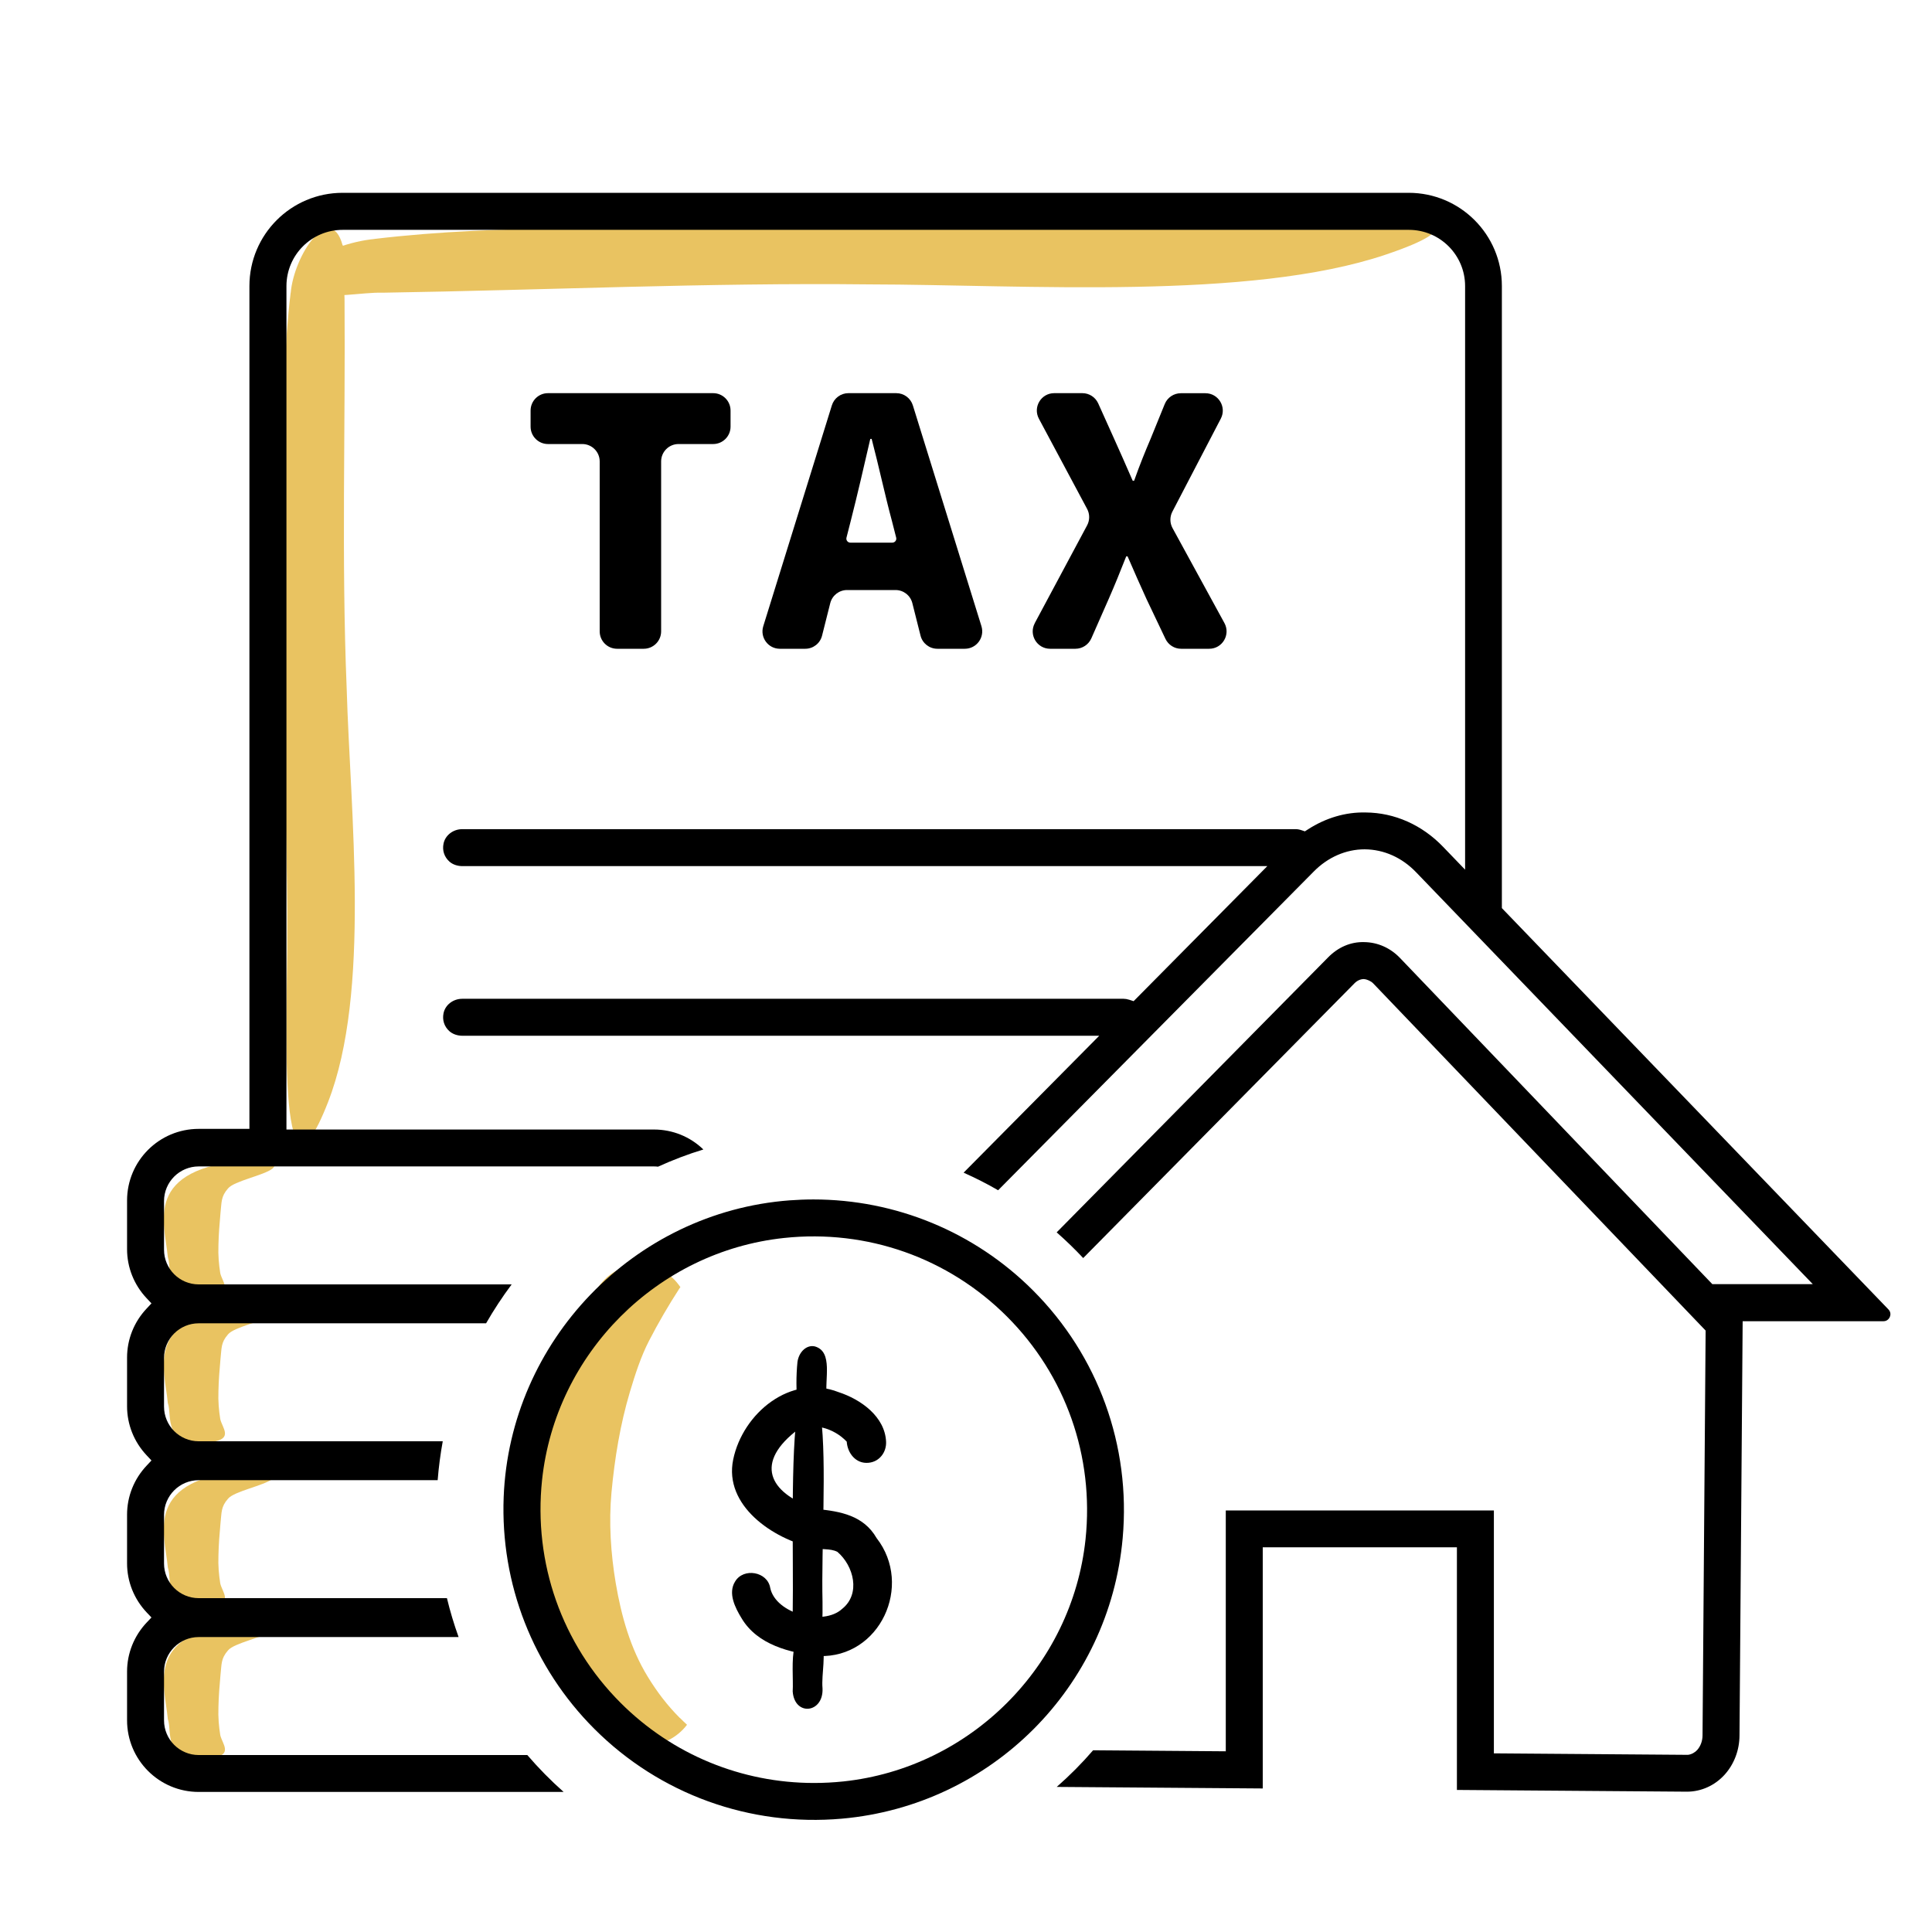
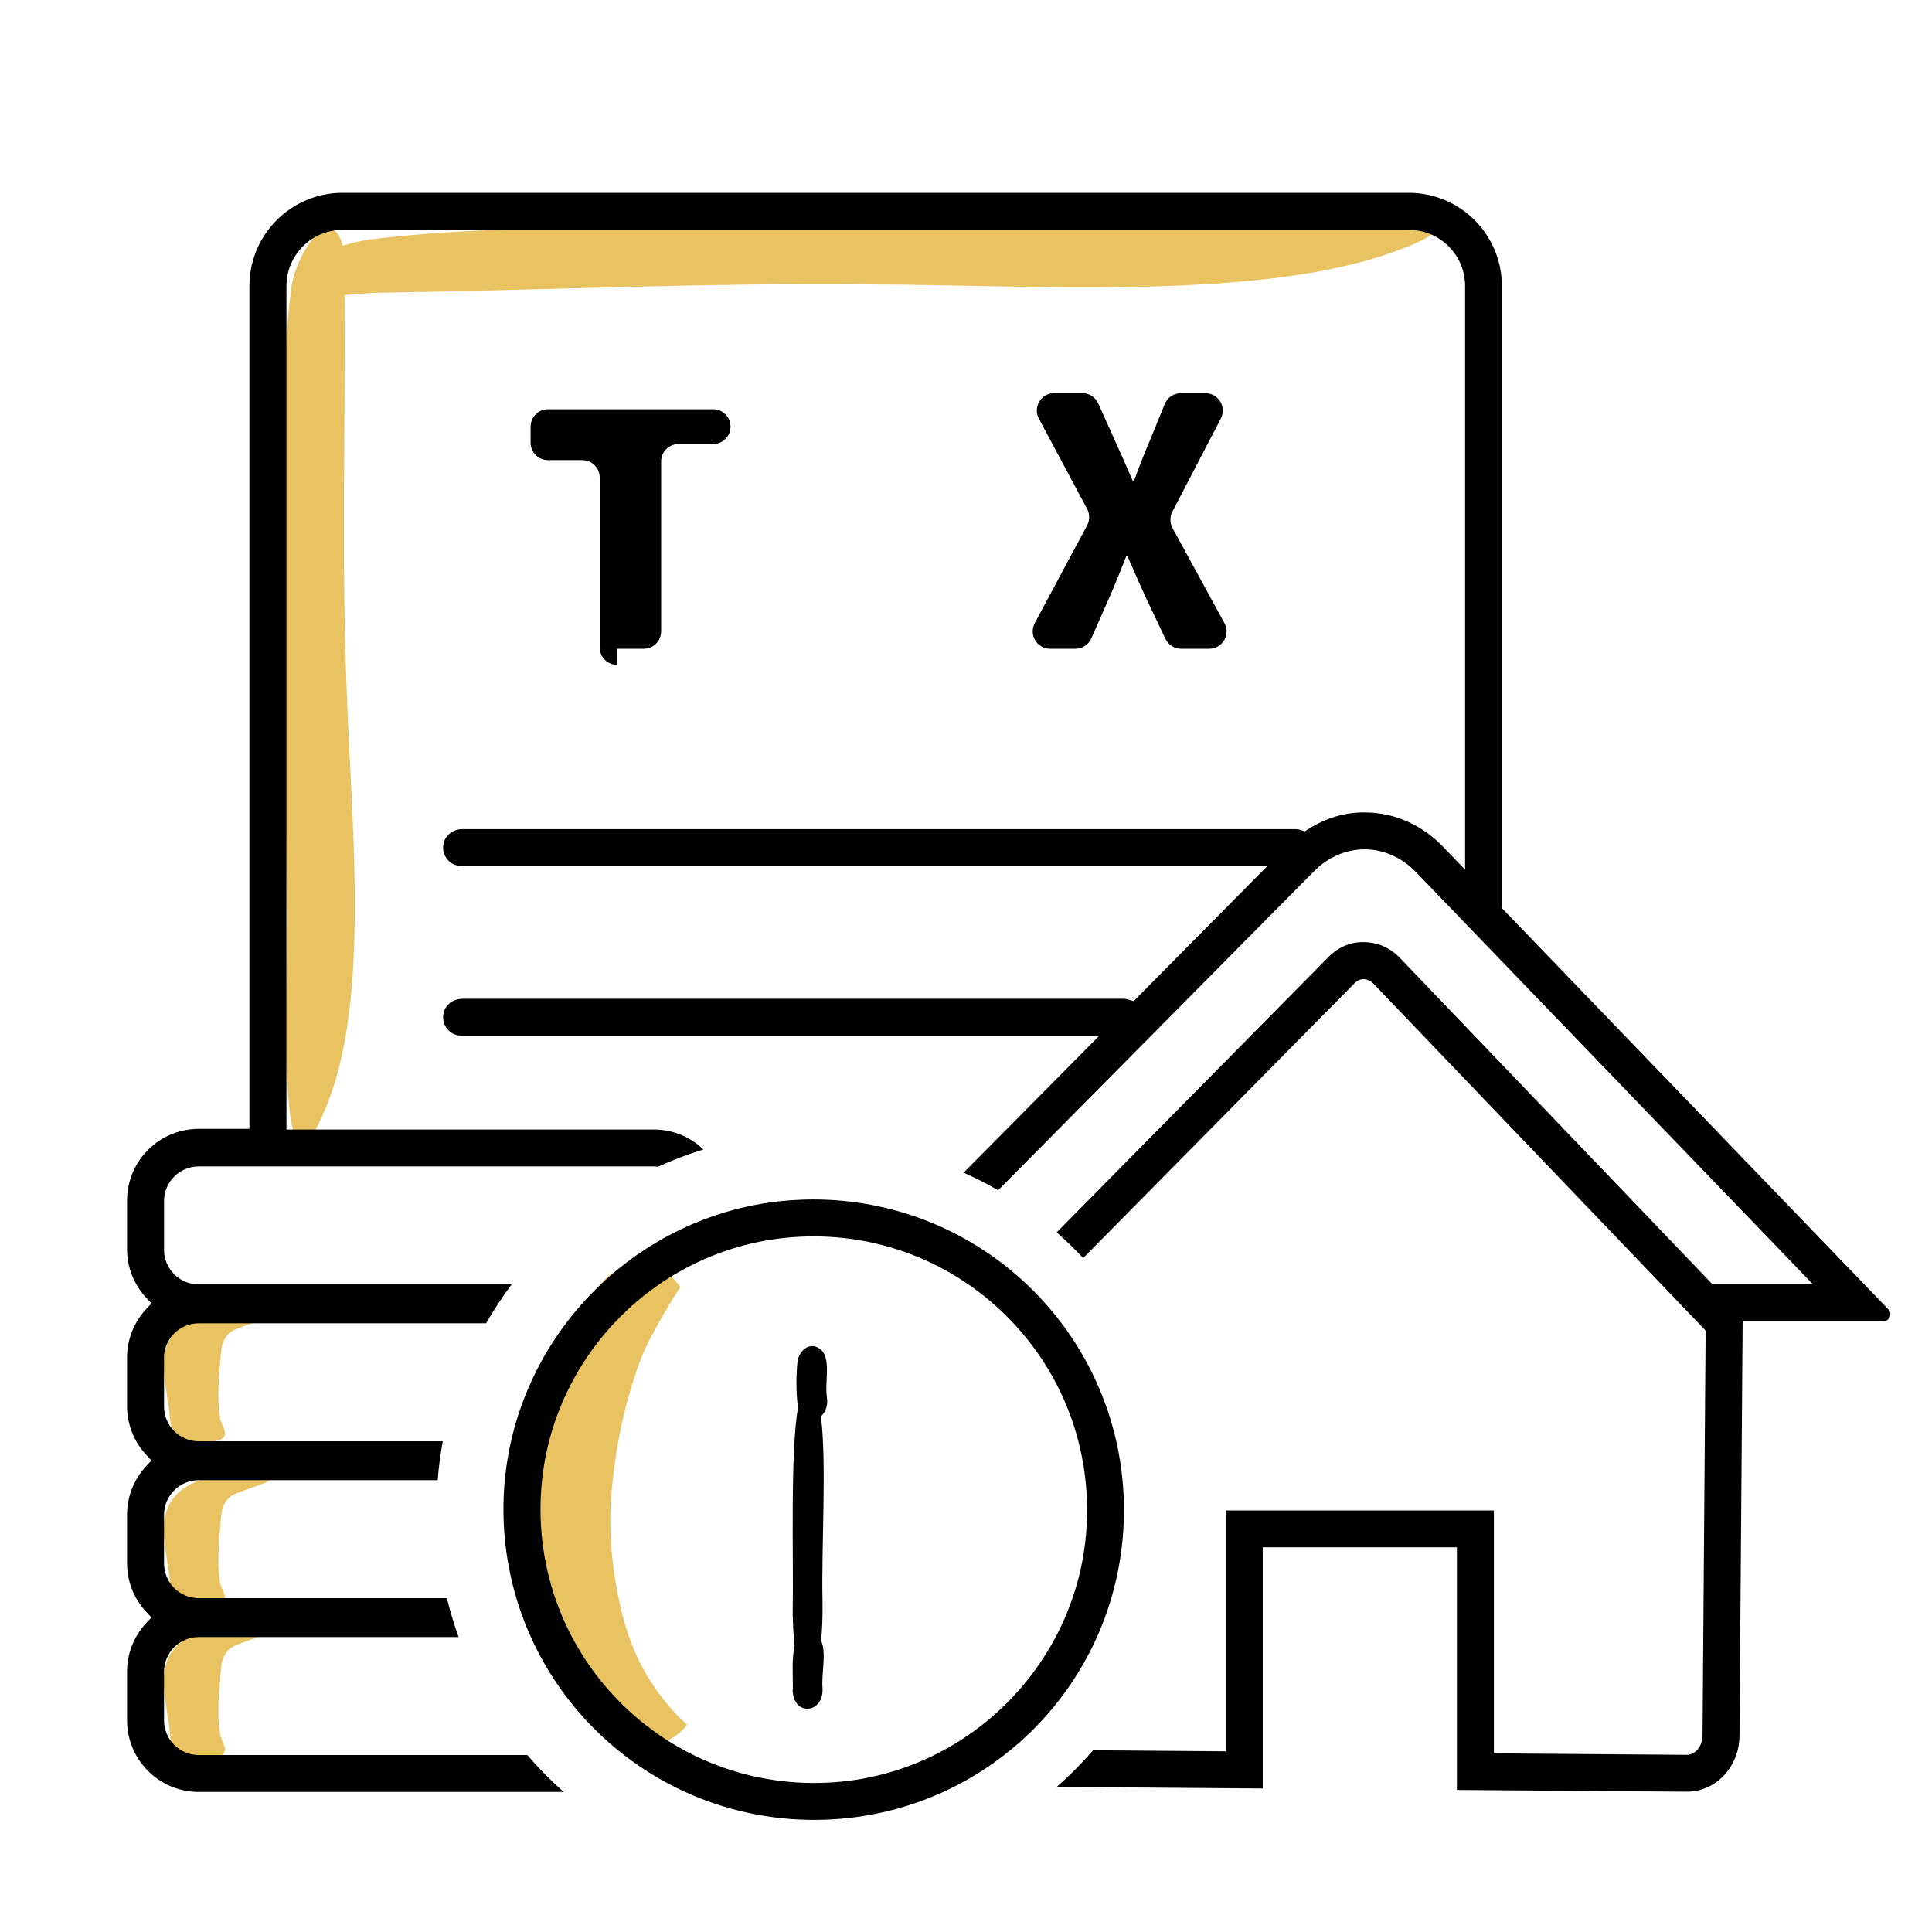
<svg xmlns="http://www.w3.org/2000/svg" viewBox="0 0 300 300">
  <g fill="#e9c361">
    <path d="m45.13 45.48c-.98 8.08-1.14 16.5-.98 24.76.18 14.21.2 28.28.09 42.53-.13 10.86.46 21.79.36 32.68.11 9.8-1.87 46.7 6.33 25.71 6.68-17.11 3.46-44.96 2.9-64.32-.82-20.09-.18-40.32-.33-60.47-.17-2.67.86-6.5-.32-8.35-1.86-6.7-7.51 1.46-8.04 7.46z" />
    <path d="m58.15 37.1c10.06-1.2 20.57-1.59 30.88-1.64 17.74-.2 35.3-.55 53.09-1.05 13.55-.42 27.21-.12 40.79-.51 12.23-.15 58.23-3.12 32.26 5.64-21.18 7.14-56.02 4.66-80.2 4.62-25.09-.28-50.33.89-75.49 1.29-3.33-.1-8.09 1.04-10.43-.1-8.41-1.69 1.62-7.55 9.1-8.24z" />
    <path d="m105.56 266.76c-1.91-1.91-3.54-4.04-4.99-6.42-2.66-4.35-4.08-9.33-4.96-14.52-.77-4.59-1.09-9.39-.66-14.07.5-5.33 1.35-10.54 2.86-15.61.81-2.7 1.7-5.48 2.97-7.94 1.45-2.81 3.02-5.5 4.72-8.13.05-.07.1-.14.15-.21-.39-.55-.81-1.07-1.31-1.51-3.5-3.14-8.88-2.44-11.57 1.72-1.7 2.63-3.27 5.33-4.72 8.13-1.27 2.47-2.16 5.25-2.97 7.94-1.51 5.07-2.36 10.29-2.86 15.61-.43 4.68-.12 9.47.66 14.07.88 5.19 2.3 10.17 4.96 14.52 1.45 2.39 3.08 4.51 4.99 6.42 1.95 1.95 3.97 3.7 6.6 4.13.37.06.74.09 1.11.09 2.29 0 4.61-1.15 6.14-3.16-.37-.34-.74-.7-1.11-1.07z" />
-     <path d="m32.68 201.28c-7.6.71-5.88-4.01-6.62-6.08-.5-5.44-3.95-13.76 12.66-15.1 2.2-.13 4.85.22 3.6 1.35-1.3 1.06-5.99 1.93-6.92 3.1-1.11 1.27-.97 2.1-1.16 3.78-.15 1.62-.29 3.38-.32 5.02-.06 1.65.07 2.98.28 4.33.28 1.36 2.11 3.11-1.33 3.56l-.19.03z" />
    <path d="m32.68 223.94c-7.6.71-5.88-4.01-6.62-6.08-.5-5.44-3.95-13.76 12.66-15.1 2.2-.13 4.85.22 3.6 1.35-1.3 1.06-5.99 1.93-6.92 3.1-1.11 1.27-.97 2.1-1.16 3.78-.15 1.62-.29 3.38-.32 5.02-.06 1.65.07 2.98.28 4.33.28 1.36 2.11 3.11-1.33 3.56l-.19.03z" />
    <path d="m32.68 273.01c-7.6.71-5.88-4.01-6.62-6.08-.5-5.44-3.95-13.76 12.66-15.1 2.2-.13 4.85.22 3.6 1.35-1.3 1.06-5.99 1.93-6.92 3.1-1.11 1.27-.97 2.1-1.16 3.78-.15 1.62-.29 3.38-.32 5.02-.06 1.65.07 2.98.28 4.33.28 1.36 2.11 3.11-1.33 3.56l-.19.03z" />
    <path d="m32.68 249.46c-7.6.71-5.88-4.01-6.62-6.08-.5-5.44-3.95-13.76 12.66-15.1 2.2-.13 4.85.22 3.6 1.35-1.3 1.06-5.99 1.93-6.92 3.1-1.11 1.27-.97 2.1-1.16 3.78-.15 1.62-.29 3.38-.32 5.02-.06 1.65.07 2.98.28 4.33.28 1.36 2.11 3.11-1.33 3.56l-.19.03z" />
  </g>
-   <path d="m127.16 257.14c-4.47-.46-9.56-1.73-12.01-5.86-.99-1.62-2.15-3.89-1-5.71 1.3-2.18 5.03-1.54 5.45 1 .85 4.04 8.23 5.96 11.16 3.26 2.93-2.33 1.81-6.69-.73-8.86-1.14-.59-2.57-.27-3.81-.65-6.16-1.35-13.86-6.51-12.37-13.69 1.49-7.2 8.94-13.37 16.36-10.46 3.44 1.12 7.21 3.78 7.38 7.71.07 1.64-1.05 3.11-2.73 3.26-1.96.19-3.26-1.49-3.38-3.28-1.96-2.09-5.48-3.23-8.02-1.54-6.54 5.25-3.59 9.84 3.4 12 3.66.36 7.24 1.01 9.25 4.5 5.74 7.36.52 18.66-8.95 18.33z" />
  <path d="m127.47 219.92c.69-.6 1.14-1.65.92-3.04-.39-2.67 1.03-6.99-1.86-7.81-1.24-.29-2.47.8-2.7 2.41-.22 2.2-.21 4.49.02 6.69.02.11.05.19.08.29-1.25 7.06-.69 23.15-.84 32.15.04 1.94.14 3.6.3 4.99-.53 2.08-.19 5.16-.3 7.05.28 3.89 4.81 3.4 4.63-.49-.2-2.19.66-5.5-.22-7.4.17-1.68.25-3.7.22-6.03-.2-8.52.68-21.48-.25-28.8z" />
  <path d="m126.3 186.25c-1.23 0-2.46.05-3.7.14-24.19 1.83-43.44 21.85-44.39 46.08-.52 13.45 4.54 26.45 14.09 36 10.13 10.13 24.14 15.2 38.45 13.93 23.19-2.07 41.52-20.4 43.58-43.58 1.28-14.31-3.8-28.32-13.93-38.45-9.1-9.1-21.34-14.12-34.11-14.12zm42.26 52.78c-2.09 19.69-17.9 35.5-37.59 37.59-1.53.16-3.05.24-4.57.24-11.25 0-22-4.41-30.03-12.44-9.12-9.12-13.56-21.73-12.2-34.6 2.09-19.69 17.9-35.5 37.59-37.59 12.87-1.37 25.48 3.08 34.6 12.2s13.56 21.73 12.2 34.6z" />
  <path d="m270.61 205.16s0 0 0 0h21.84c.67 0 .93-.51 1-.66.07-.16.25-.7-.22-1.18s-60.02-62.31-60.02-62.31v-96.6c0-7.99-6.48-14.47-14.47-14.47h-165.54c-7.99 0-14.47 6.48-14.47 14.47v130.88s0 0 0 0h-7.87c-6.15 0-11.13 4.98-11.13 11.13v7.55c0 2.83 1.08 5.54 3.04 7.62l.75.8-.75.8c-1.96 2.08-3.04 4.78-3.04 7.62v7.55c0 2.83 1.08 5.54 3.04 7.62l.75.8-.75.8c-1.96 2.08-3.04 4.78-3.04 7.62v7.55c0 2.83 1.08 5.54 3.04 7.62l.75.79-.75.79c-1.96 2.08-3.04 4.79-3.04 7.62v7.55c0 6.15 4.98 11.13 11.13 11.13h56.66s0 0 0 0c-2.01-1.78-3.9-3.7-5.64-5.73h-51.02c-2.98 0-5.39-2.41-5.39-5.39v-7.54c0-2.98 2.41-5.39 5.39-5.39h40.35s0 0 0 0c-.71-1.98-1.32-4-1.81-6.04h-38.54c-2.98 0-5.39-2.41-5.39-5.39v-7.54c0-2.98 2.41-5.39 5.39-5.39h37.1s0 0 0 0c.16-2.04.43-4.06.79-6.04h-37.89c-2.98 0-5.39-2.41-5.39-5.39v-7.54c0-2.98 2.41-5.39 5.39-5.39h44.62s0 0 0 0c1.2-2.09 2.53-4.11 3.97-6.04h-48.59c-2.98 0-5.39-2.41-5.39-5.39v-7.54c0-2.98 2.41-5.39 5.39-5.39h70.68c.21 0 .42.01.64.04 2.28-1.04 4.64-1.94 7.04-2.67-2.06-1.99-4.78-3.1-7.68-3.1h-57.06s0 0 0 0v-130.97c0-4.82 3.91-8.73 8.73-8.73h165.56c4.82 0 8.73 3.91 8.73 8.73v90.62s0 0 0 0l-3.41-3.54c-3.27-3.41-7.54-5.31-12.02-5.34-3.12-.08-6.23.85-8.98 2.63l-.47.3-.53-.18c-.33-.11-.62-.16-.89-.16h-129.42c-1.42 0-2.65.95-2.91 2.26-.21 1.04.11 2.04.9 2.76.55.5 1.31.72 2.05.72h124.97s0 0 0 0l-20.76 20.97-.68-.22c-.33-.1-.6-.15-.86-.15h-102.71c-1.42 0-2.65.95-2.91 2.26-.21 1.03.11 2.04.89 2.75.55.5 1.31.73 2.05.73h98.88s0 0 0 0l-21.06 21.26s0 0 0 0c1.84.82 3.64 1.73 5.36 2.73l49.02-49.5c2.19-2.22 5-3.44 7.89-3.44 3.01.02 5.82 1.29 8.01 3.58l61.58 63.94s0 0 0 0h-15.6s0 0 0 0l-48.51-50.66c-1.5-1.56-3.47-2.43-5.56-2.45-2.07-.06-4.03.78-5.59 2.37l-42.15 42.7s0 0 0 0c1.43 1.26 2.81 2.59 4.12 3.99l42.12-42.66c.41-.42.93-.66 1.45-.66l.29.04c.22.06.79.23 1.18.64l51.61 53.9s0 0 0 0l-.48 62.85c0 .87-.31 1.7-.83 2.28-.3.34-.87.7-1.45.75l-30.12-.23s0 0 0 0v-37.72s0 0 0 0h-41.63s0 0 0 0v37.4s0 0 0 0l-20.6-.16s0 0 0 0c-1.74 2.02-3.63 3.92-5.65 5.69l31.99.24s0 0 0 0v-37.45s0 0 0 0h30.15s0 0 0 0v37.68s0 0 0 0l35.72.27c2.23 0 4.35-.97 5.87-2.66 1.46-1.63 2.28-3.79 2.29-6.07l.49-64.35z" />
-   <path d="m95.81 100.74h4.15c1.49 0 2.7-1.21 2.7-2.7v-26.39c0-1.49 1.21-2.7 2.7-2.7h5.38c1.49 0 2.7-1.21 2.7-2.7v-2.5c0-1.49-1.21-2.7-2.7-2.7h-25.65c-1.49 0-2.7 1.21-2.7 2.7v2.5c0 1.49 1.21 2.7 2.7 2.7h5.33c1.49 0 2.7 1.21 2.7 2.7v26.39c0 1.49 1.21 2.7 2.7 2.7z" />
-   <path d="m125.04 100.74c1.24 0 2.31-.84 2.61-2.04l1.27-5.04c.3-1.2 1.38-2.04 2.61-2.04h7.53c1.24 0 2.31.84 2.61 2.04l1.27 5.04c.3 1.2 1.38 2.04 2.62 2.04h4.26c1.82 0 3.11-1.76 2.58-3.5l-10.65-34.29c-.35-1.13-1.39-1.9-2.57-1.9h-7.44c-1.18 0-2.22.77-2.57 1.9l-10.65 34.29c-.54 1.74.76 3.5 2.57 3.5h3.94zm6.4-17.25.66-2.59c1.01-3.95 2.08-8.59 3.04-12.75h.21c1.07 4.05 2.08 8.8 3.15 12.75l.66 2.59c.1.39-.2.77-.6.77h-6.52c-.4 0-.7-.38-.6-.77z" />
+   <path d="m95.81 100.74h4.15c1.49 0 2.7-1.21 2.7-2.7v-26.39c0-1.49 1.21-2.7 2.7-2.7h5.38c1.49 0 2.7-1.21 2.7-2.7c0-1.49-1.21-2.7-2.7-2.7h-25.65c-1.49 0-2.7 1.21-2.7 2.7v2.5c0 1.49 1.21 2.7 2.7 2.7h5.33c1.49 0 2.7 1.21 2.7 2.7v26.39c0 1.49 1.21 2.7 2.7 2.7z" />
  <path d="m160.68 96.77c-.96 1.8.34 3.97 2.38 3.97h3.93c1.07 0 2.03-.63 2.47-1.61l2.7-6.13c.91-2.08 1.76-4.16 2.72-6.61h.21c1.07 2.45 1.97 4.53 2.93 6.61l2.95 6.2c.45.94 1.39 1.54 2.43 1.54h4.36c2.05 0 3.35-2.19 2.37-3.99l-8.06-14.75c-.43-.79-.44-1.74-.03-2.54l7.53-14.46c.93-1.79-.37-3.94-2.39-3.94h-3.82c-1.1 0-2.09.67-2.5 1.68l-2.2 5.41c-.8 1.87-1.65 3.95-2.56 6.51h-.21c-1.12-2.56-2.03-4.64-2.88-6.51l-2.48-5.51c-.44-.97-1.4-1.59-2.46-1.59h-4.37c-2.04 0-3.34 2.17-2.38 3.97l7.49 14.01c.42.79.42 1.75 0 2.54l-8.13 15.19z" />
</svg>